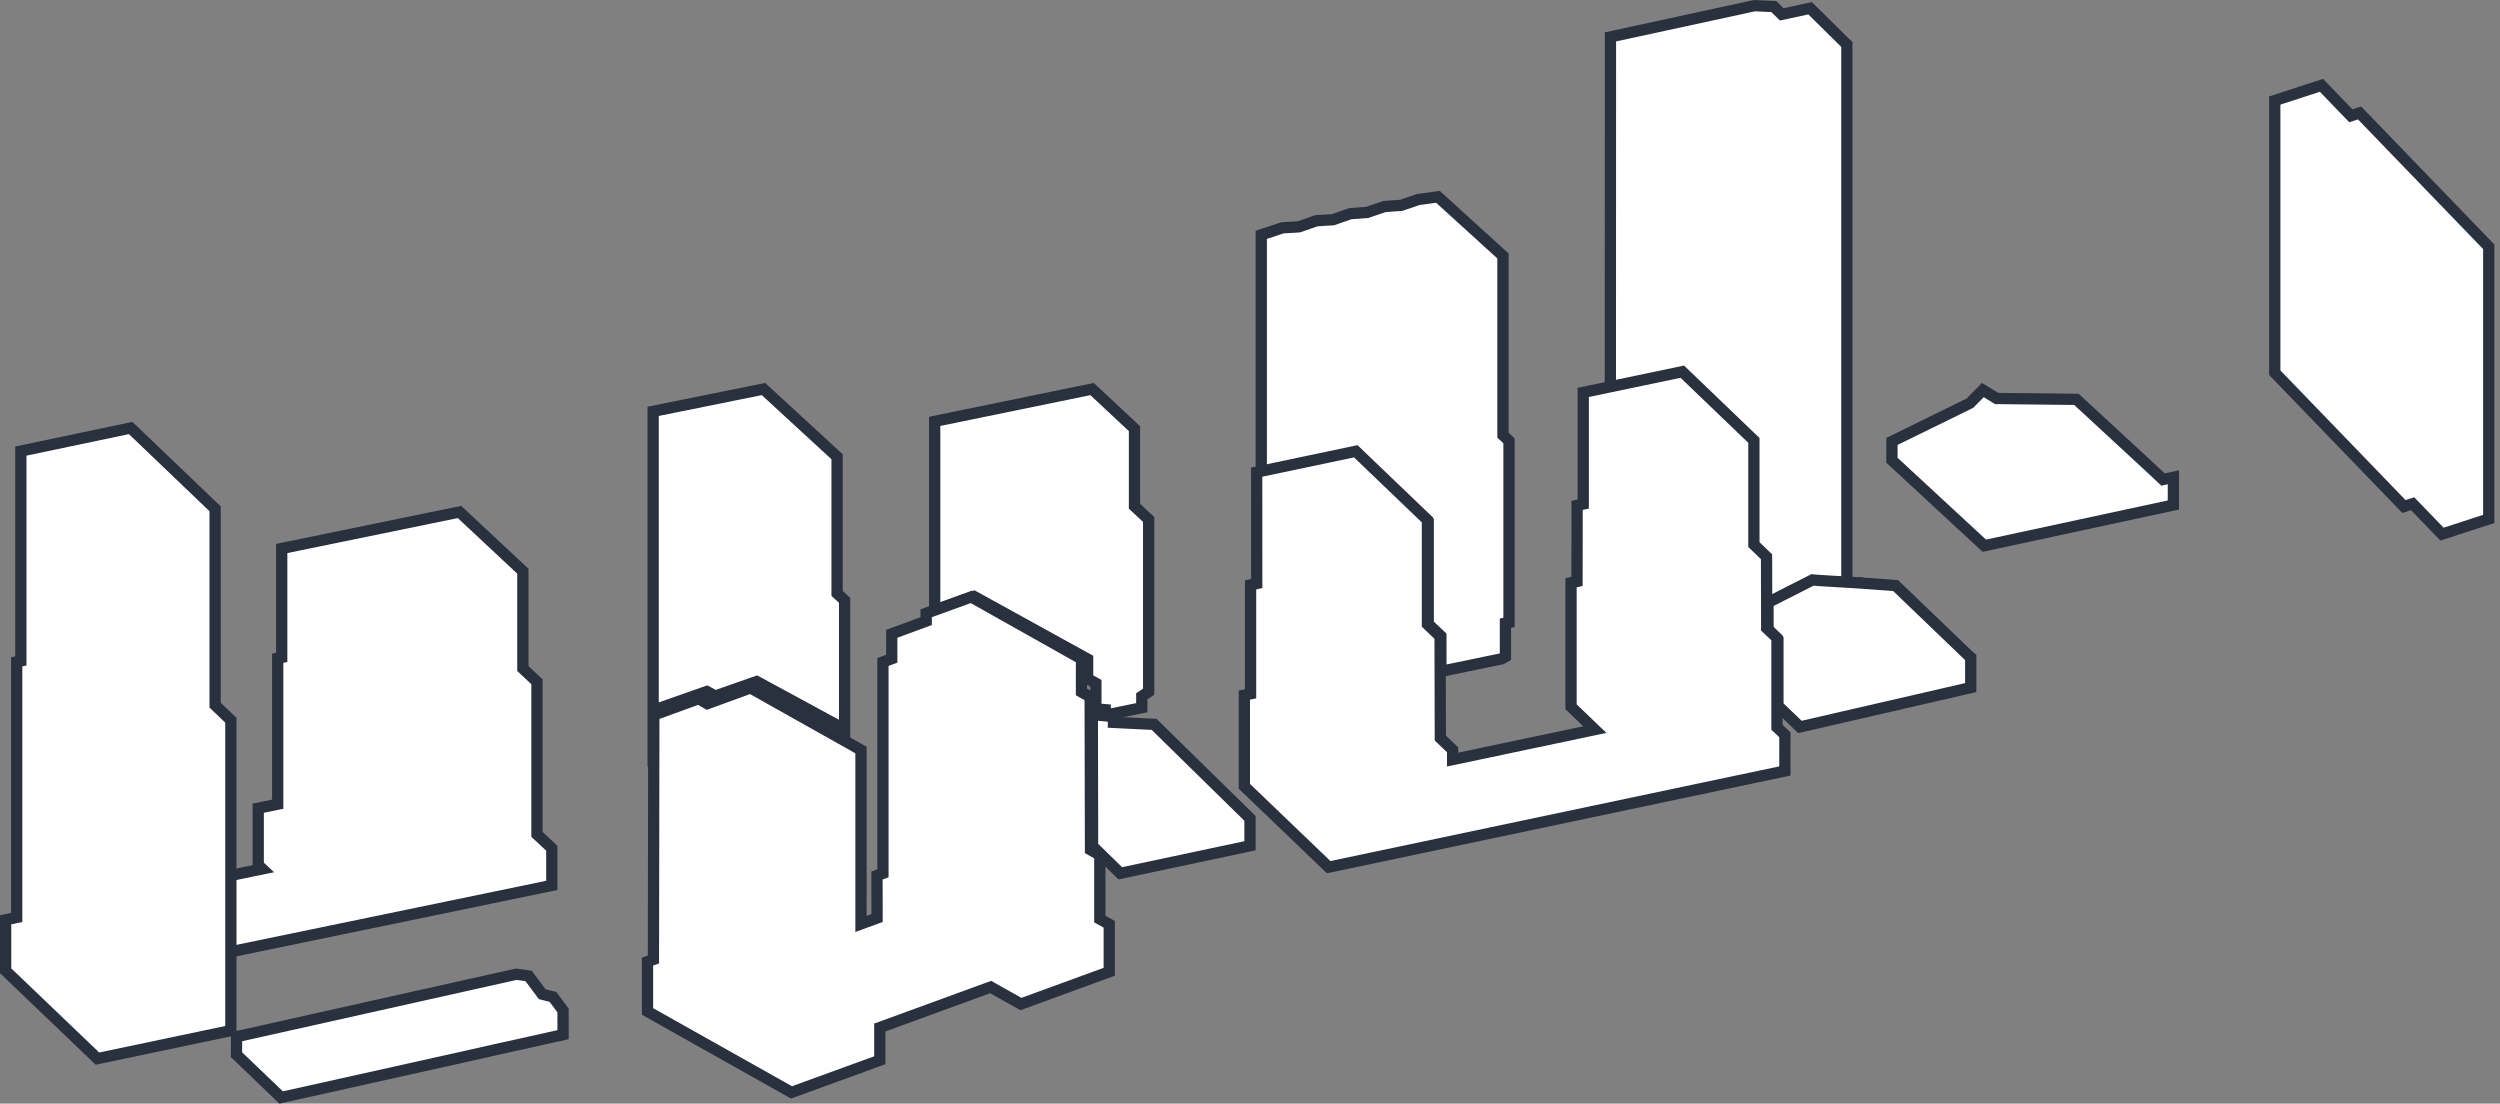
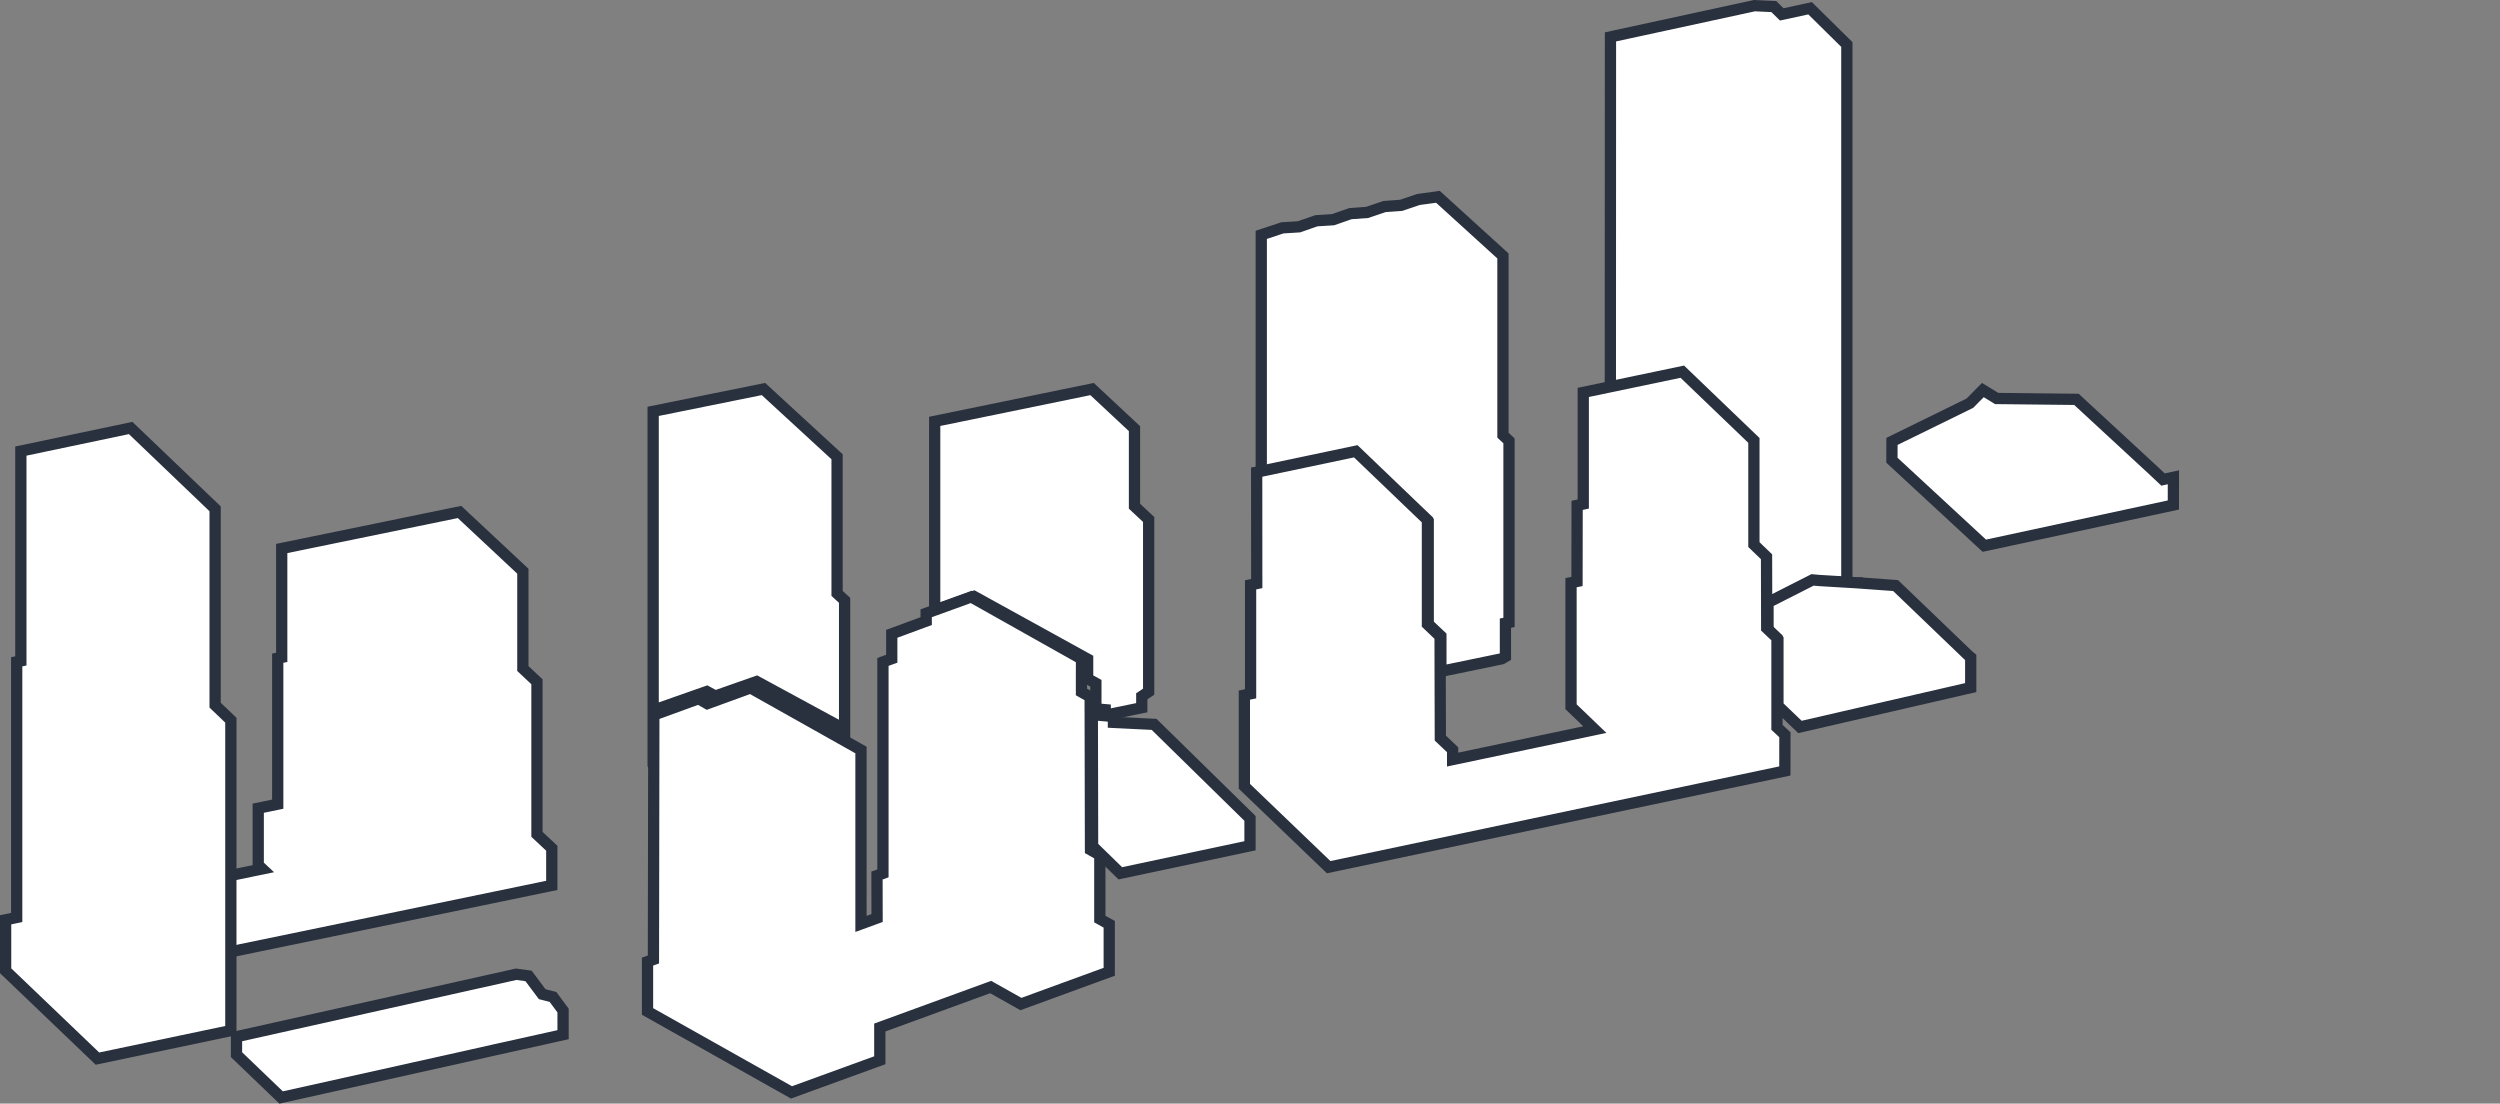
<svg xmlns="http://www.w3.org/2000/svg" width="222" height="98" viewBox="0 0 222 98" fill="none">
  <rect x="0" y="0" width="222" height="98" fill="#808080" stroke="none" />
  <path d="M74.333 40.56V52.694L74.494 52.844L75 53.309V64.754L71.564 62.89L67.388 60.623L67.192 60.518L66.983 60.591L63.518 61.809L62.963 61.509L62.769 61.403L62.559 61.477L58.361 62.952L58.027 63.069V67.864L58 67.839V36.527L67.794 34.545L74.333 40.56Z" fill="white" stroke="#29303E" />
  <path d="M96.583 58.528L96.324 58.386L86.684 53.069L86.486 52.961L86.274 53.036L83 54.205V37.417L96.976 34.547L100.742 38.065V44.953L100.901 45.102L102 46.127V61.425L101.613 61.682L101.39 61.829V62.845L98.192 63.502L98.144 63.499V63.02L97.688 62.98L97.314 62.947V60.673L97.056 60.53L96.583 60.27V58.528Z" fill="white" stroke="#29303E" />
  <path d="M133.462 38.644L133.842 39L134 39.148L134 55.272L133.682 55.334L133.682 58.309L133.437 58.454L133.434 58.456L133.361 58.498L133.28 58.515L128.553 59.494L127.951 59.619L127.951 56.48L126.983 55.566L126.827 55.418L126.827 46.294L120.556 40.374L112.602 42.023L112 42.148L112 20.854L112.343 20.74L113.817 20.252L113.88 20.231L113.944 20.227L115.349 20.142L116.836 19.624L116.901 19.602L116.97 19.598L118.375 19.51L119.862 18.992L119.925 18.971L119.99 18.966L121.396 18.865L122.892 18.359L122.952 18.339L123.017 18.335L124.427 18.233L125.919 17.727L125.965 17.713L126.013 17.706L127.459 17.51L127.69 17.477L127.863 17.635L133.299 22.579L133.462 22.729L133.462 38.644Z" fill="white" stroke="#29303E" />
  <path d="M46.43 59.366L47.523 60.392L47.682 60.54L47.682 74.091L48.842 75.177L49 75.325L49 78.624L48.602 78.706L20.609 84.494L20.008 84.619L20.008 81.32L20 78.249L19.999 77.841L20.398 77.758L23.292 77.159L23.089 76.969L22.931 76.82L22.931 71.768L23.329 71.686L24.662 71.41L24.662 58.447L25.017 58.375L25.017 48.706L25.416 48.624L40.552 45.515L40.806 45.463L40.994 45.64L46.27 50.573L46.43 50.722L46.43 59.366Z" fill="white" stroke="#29303E" />
  <path d="M19.102 45.182L19.102 62.618L19.183 62.696L20.5 63.954L20.5 91.515L8.653 94.005L0.5 86.205L0.5 81.677L1.223 81.526L1.483 81.472L1.483 58.766L1.591 58.744L1.852 58.69L1.852 40.056L11.601 38.005L19.102 45.182Z" fill="white" stroke="#29303E" />
  <path d="M164 51.863L163.798 52.014L163.796 52.016L163.709 52.08L163.604 52.102L157.187 53.493L156.581 53.625L156.581 49.671L155.639 48.738L155.49 48.592L155.49 39.321L149.403 33.31L143.605 34.567L143 34.699L143 34.079L143.01 3.679L143.01 3.276L143.403 3.19L155.734 0.517L155.798 0.502L155.863 0.506L157.323 0.574L157.515 0.583L157.651 0.718L158.219 1.278L160.472 0.791L160.736 0.733L160.929 0.924L163.852 3.806L164 3.952L164 51.863Z" fill="white" stroke="#29303E" />
-   <path d="M208.54 10.058L208.758 10.283L209.057 10.185L209.527 10.029L221 21.913L221 46.081L216.851 47.432L214.46 44.955L214.242 44.73L213.945 44.826L213.472 44.98L202 33.096L202 8.928L206.146 7.577L208.54 10.058Z" fill="white" stroke="#29303E" />
  <path d="M96.039 58.514L96.034 59.827L96.034 61.448L96.181 61.532L96.806 61.883L96.835 75.319L96.836 75.462L96.982 75.545L97.664 75.931L97.664 81.611L97.813 81.694L98.5 82.076L98.5 86.293L90.66 89.159L88.135 87.741L87.972 87.649L87.789 87.715L78.331 91.169L78.127 91.243L78.127 94.15L70.284 97.005L57.5 89.817L57.5 85.39L57.82 85.275L58.025 85.201L58.025 85.023L58.06 63.49L62.033 62.044L62.645 62.392L62.809 62.485L62.991 62.418L66.648 61.086L76.456 66.601L76.456 82.044L76.949 81.864L77.681 81.597L77.885 81.522L77.885 81.344L77.877 77.746L78.2 77.63L78.405 77.556L78.405 58.78L78.985 58.569L79.188 58.496L79.188 56.283L82.045 55.228L82.248 55.153L82.246 54.975L82.242 54.459L86.245 53.005L96.039 58.514Z" fill="white" stroke="#29303E" />
  <path d="M98.872 64.147L102.296 64.315L102.485 64.325L102.621 64.458L110.85 72.527L111 72.675L111 75.106L110.604 75.19L99.747 77.494L99.485 77.55L99.294 77.363L97.174 75.295L97.023 75.147L97.022 74.938L97 64.006L96.999 63.457L97.545 63.507L98.417 63.586L98.872 63.628L98.872 64.147Z" fill="white" stroke="#29303E" />
  <path d="M46.937 86.664L48.041 88.143L48.147 88.284L48.318 88.327L49.105 88.527L50 89.738L50 91.879L46.413 92.679L44.018 93.209L44.016 93.209L41.143 93.856L24.963 97.458L21 93.654L21.004 92.06L45.838 86.512L46.937 86.664Z" fill="white" stroke="#29303E" />
  <path d="M175 61.06L174.612 61.148L160.099 64.492L159.836 64.553L159.641 64.366L158.034 62.826L157.881 62.679L157.881 56.792L157.148 56.067L157 55.921L157 53.502L157.273 53.363L160.826 51.559L160.954 51.494L161.097 51.507L161.545 51.548L164.909 51.75L164.915 51.75L164.915 51.751L168.148 51.984L168.329 51.998L168.459 52.123L174.825 58.235L175 58.38L175 61.06Z" fill="white" stroke="#29303E" />
  <path d="M177.189 35.315L177.307 35.387L177.444 35.388L184.387 35.462L191.247 41.801L191.247 41.802L191.886 42.402L192.078 42.583L192.335 42.527L192.999 42.383L192.995 44.844L176.209 48.46L168.003 40.868L168.007 39.196L174.852 35.841L174.927 35.803L174.986 35.743L176.079 34.637L177.189 35.315Z" fill="white" stroke="#29303E" />
  <path d="M155.747 39.108L155.747 48.36L155.827 48.438L156.868 49.44L156.883 55.678L156.883 55.779L156.966 55.857L157.795 56.645L157.795 64.585L157.878 64.663L158.5 65.249L158.496 68.462L117.984 77.005L110.5 69.824L110.5 61.726L110.793 61.664L111.052 61.61L111.052 51.936L111.34 51.874L111.599 51.819L111.599 51.605L111.593 41.926L120.392 40.073L126.755 46.173L126.755 55.434L126.836 55.512L127.879 56.508L127.901 65.441L127.901 65.543L127.983 65.62L128.993 66.58L128.993 67.451L129.428 67.359L141.092 64.901L141.621 64.789L141.271 64.453L139.507 62.759L139.507 51.742L139.777 51.688L140.038 51.634L140.039 51.418L140.048 44.876L140.335 44.815L140.593 44.759L140.593 34.846L149.388 33.005L155.747 39.108Z" fill="white" stroke="#29303E" />
</svg>